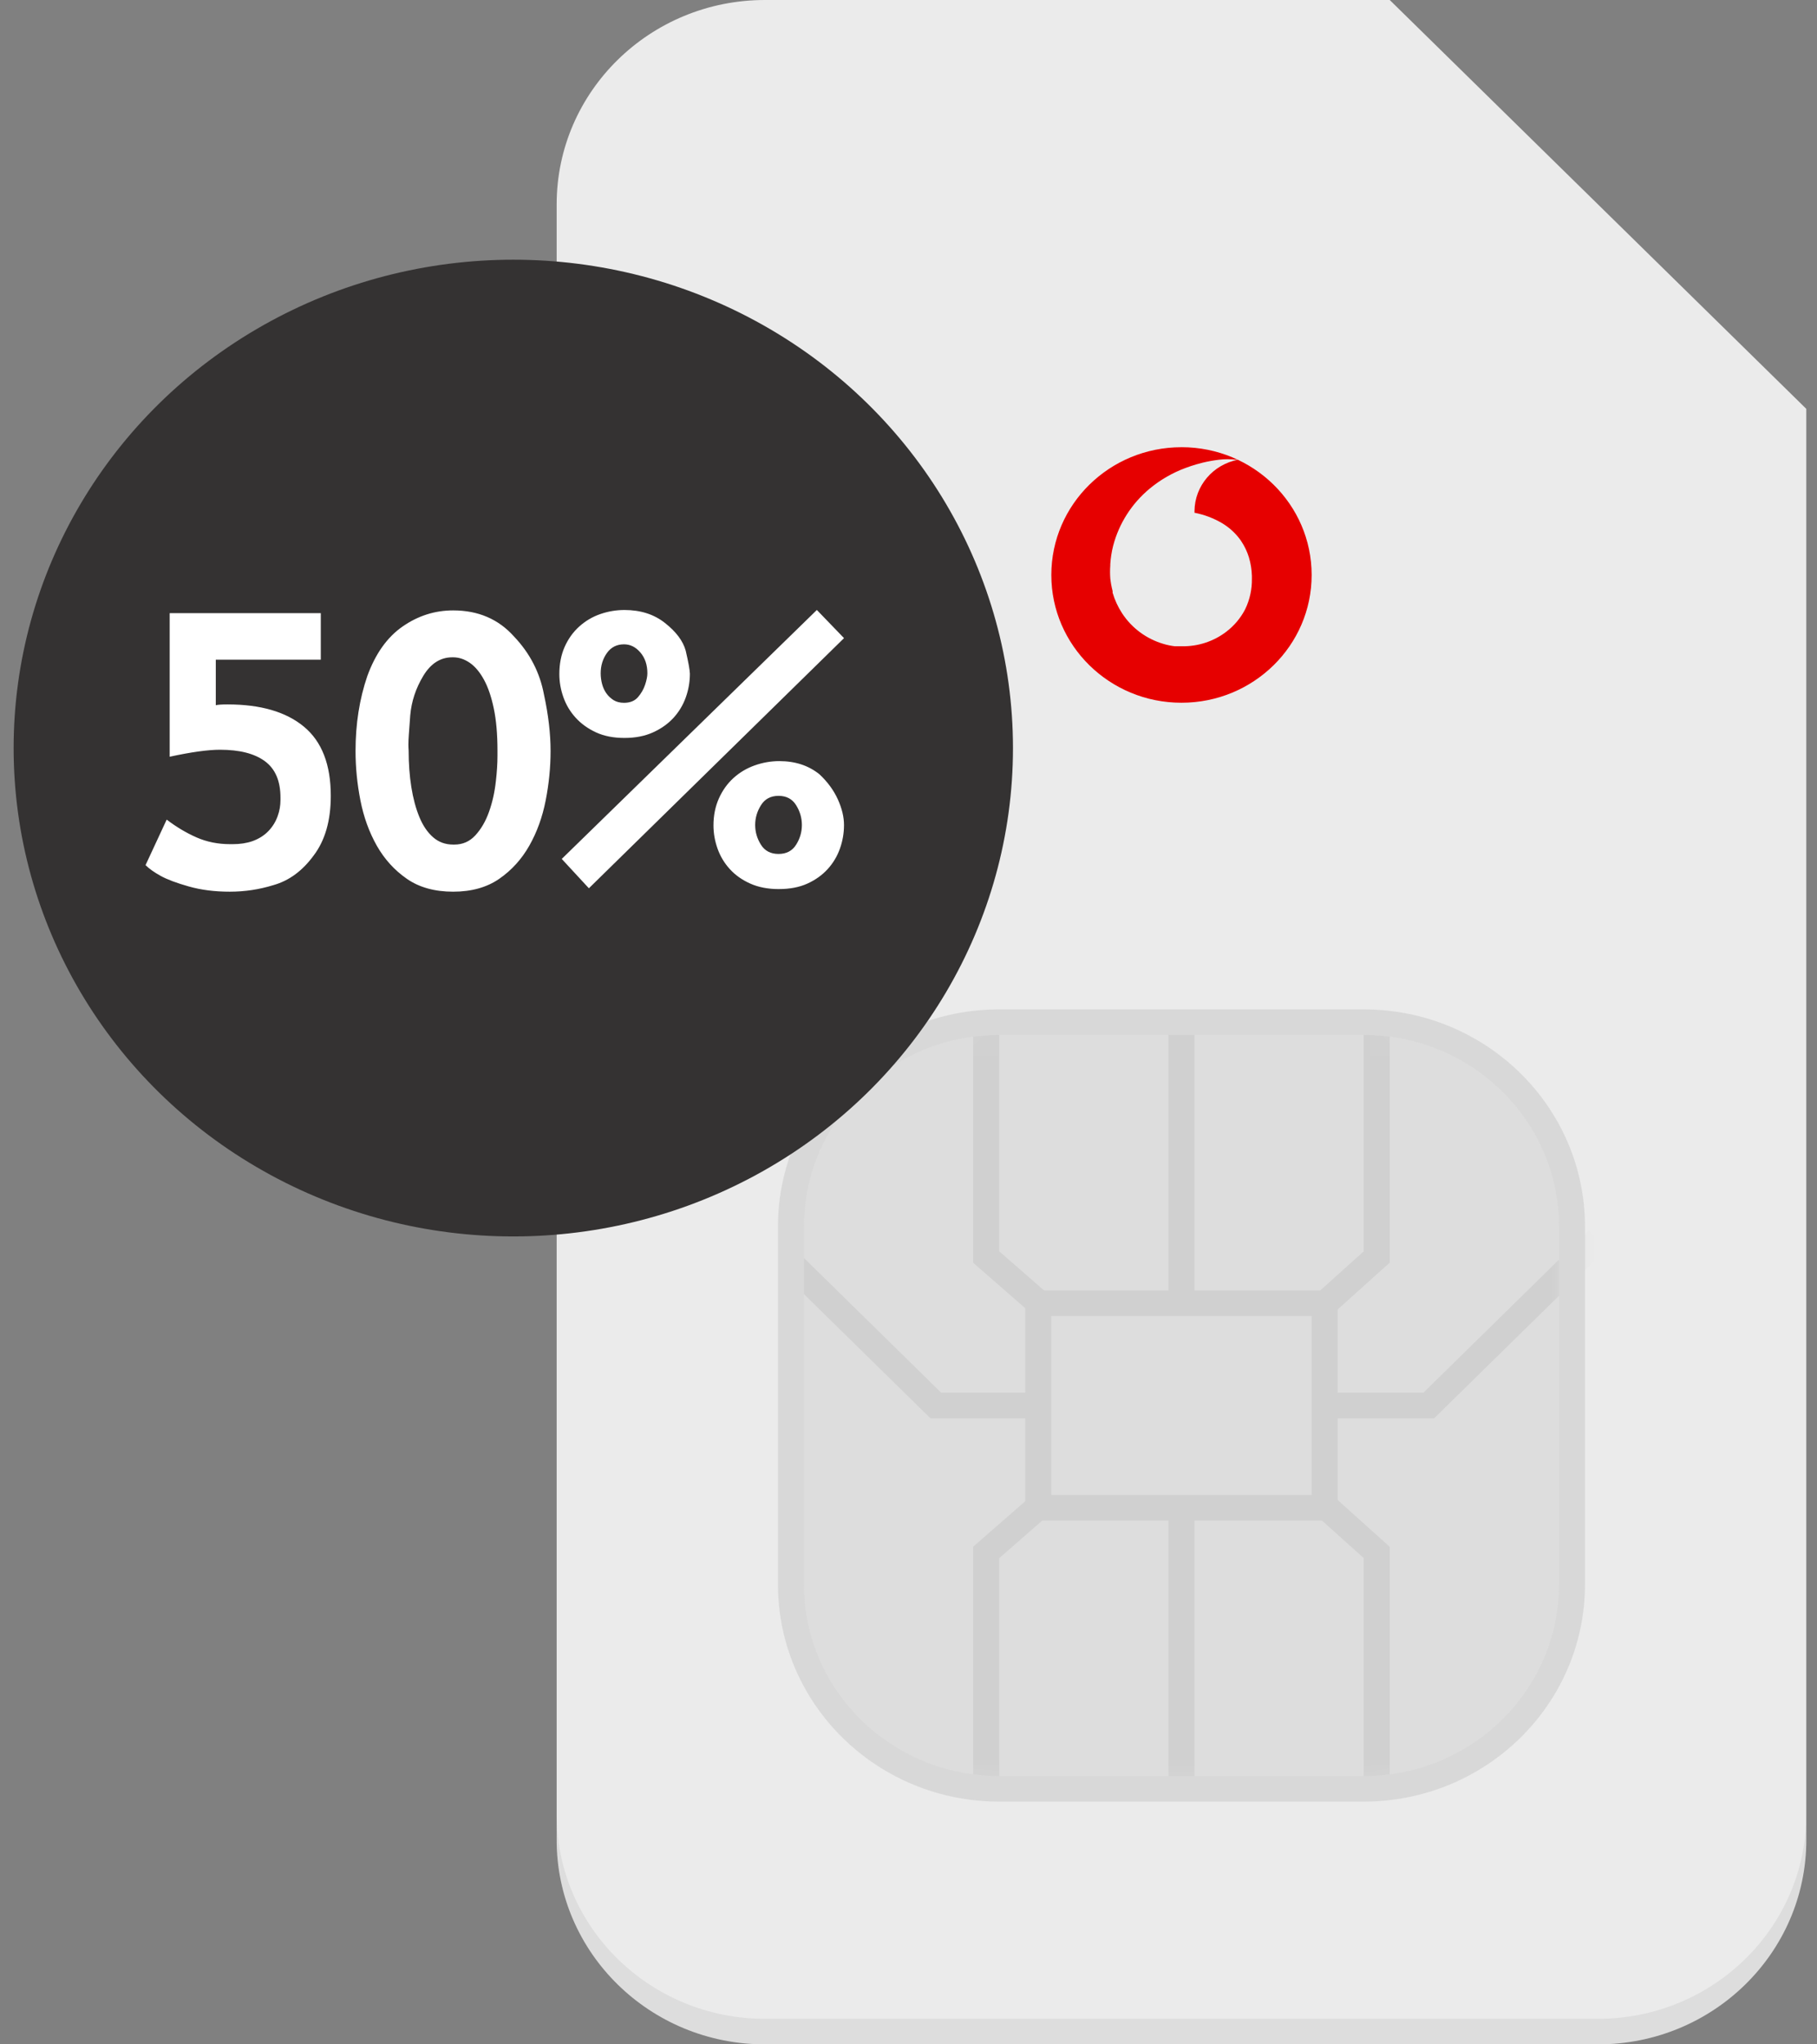
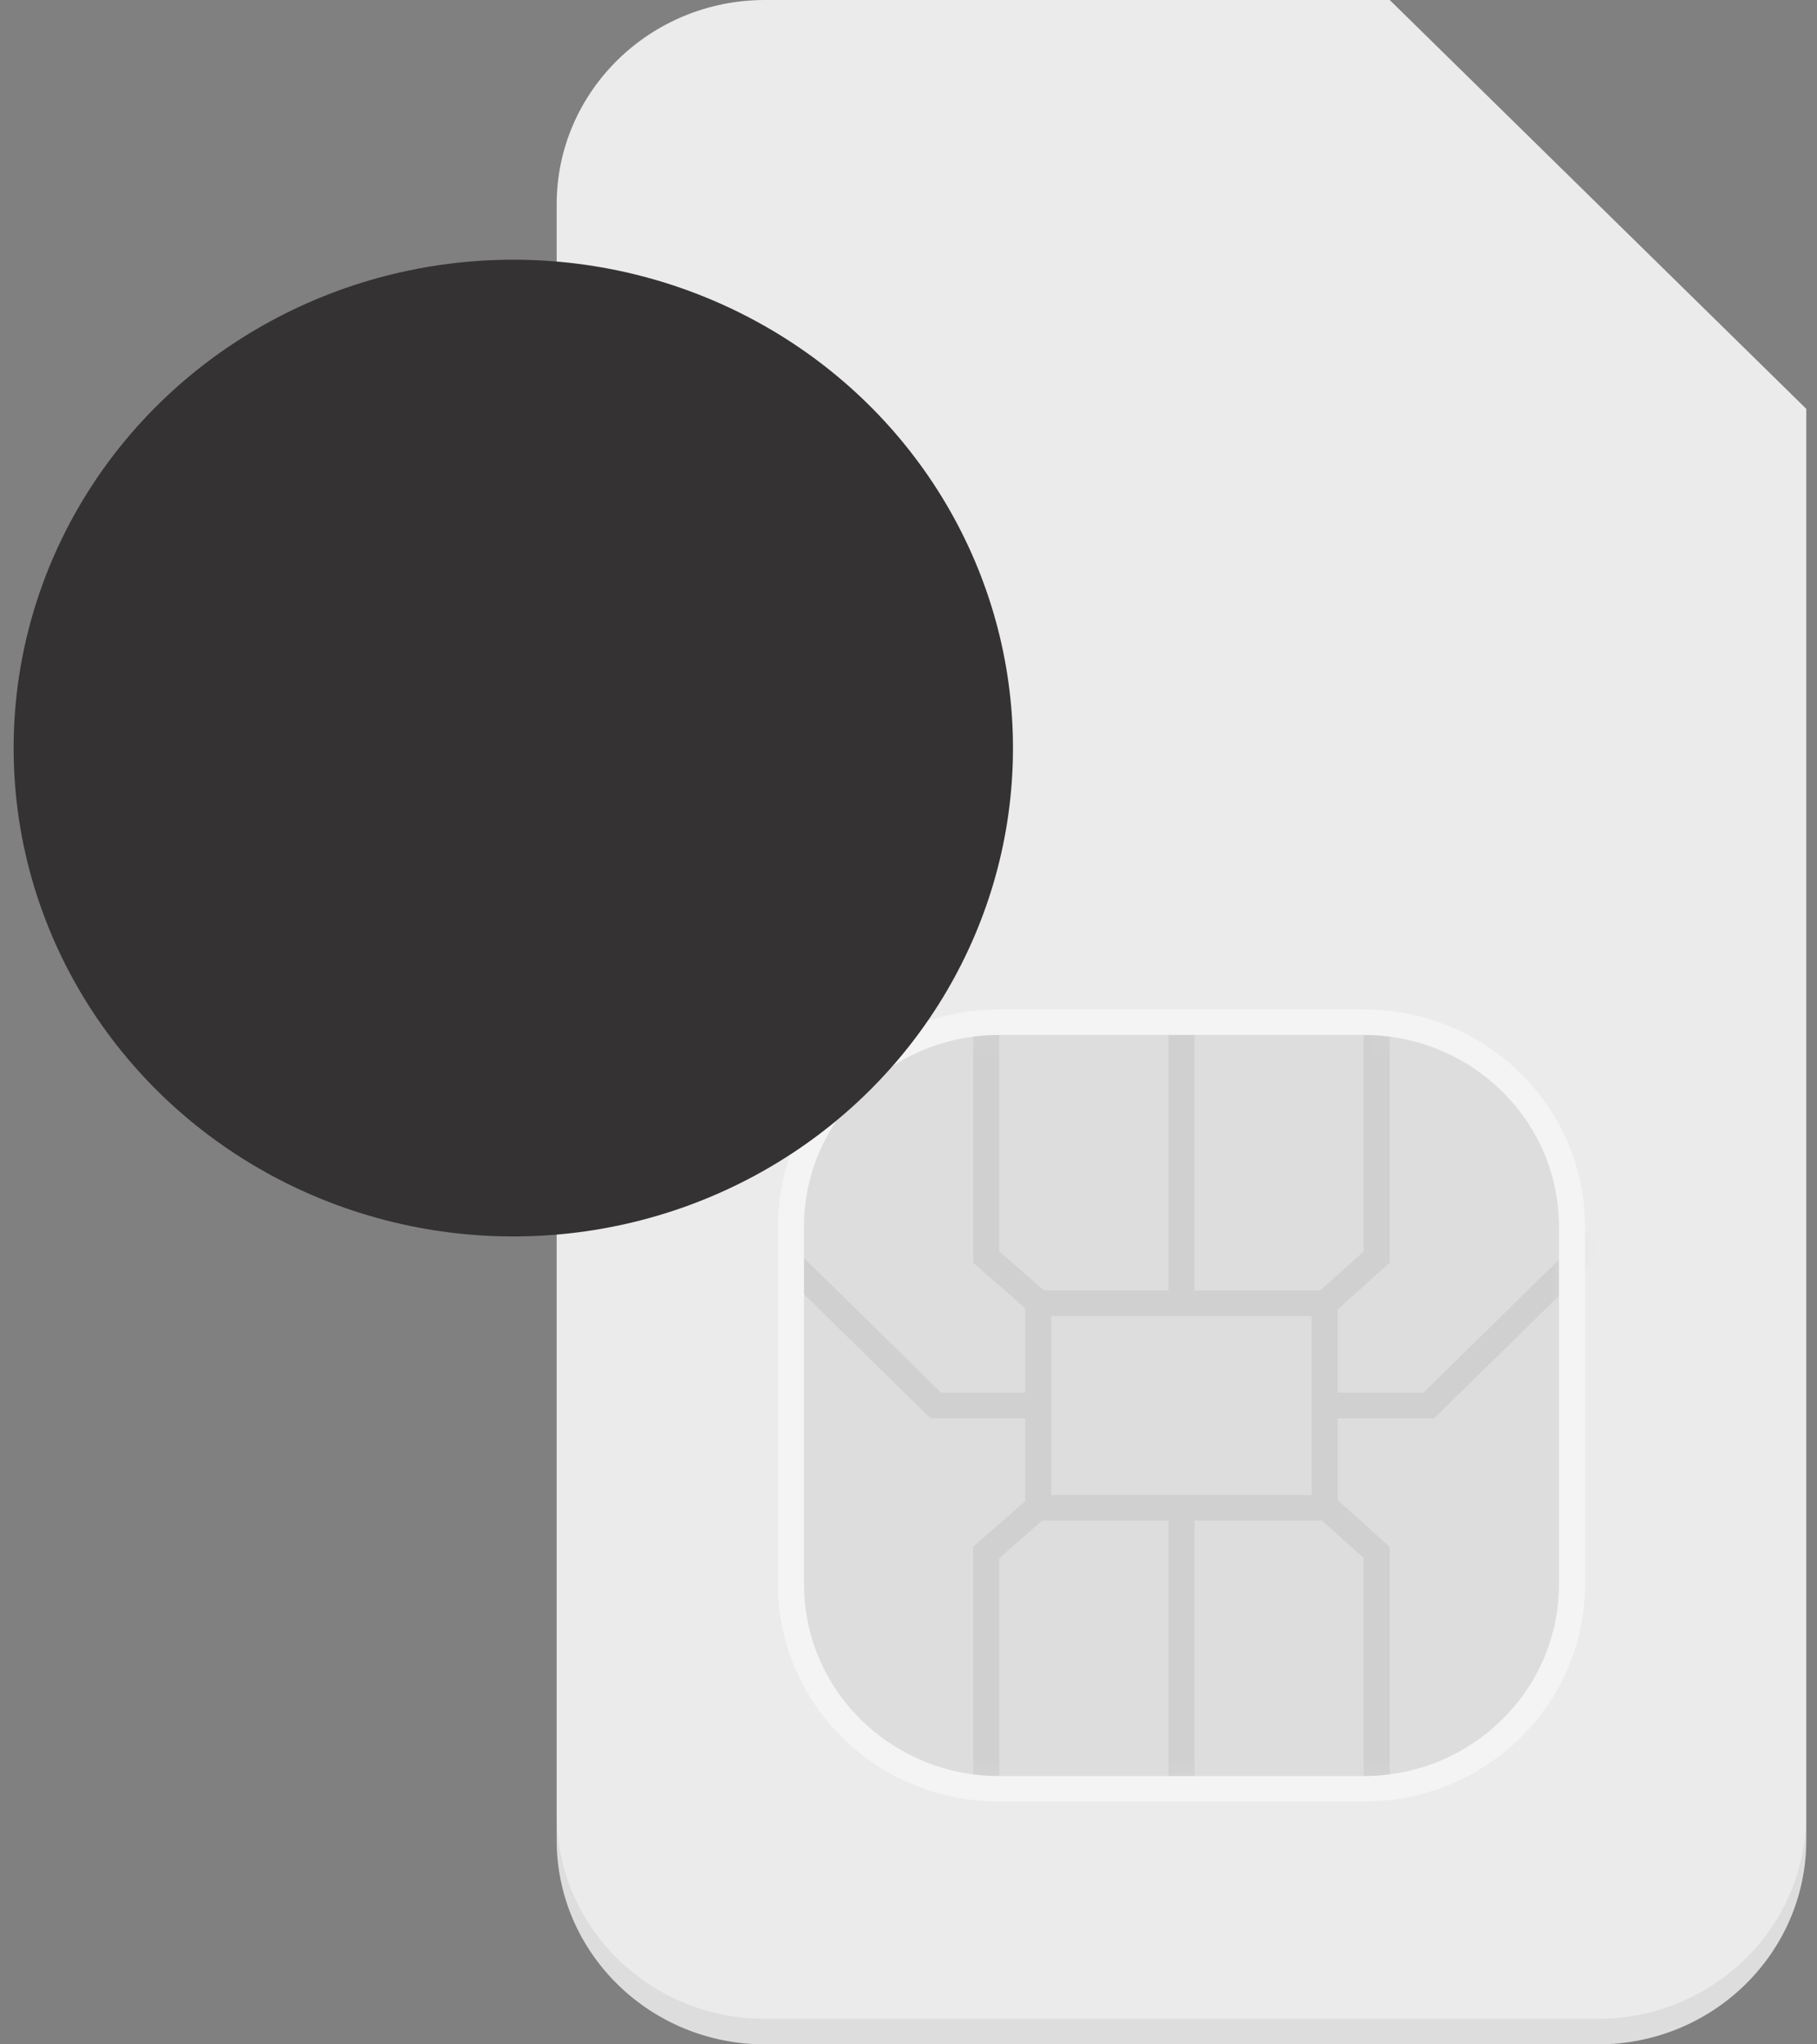
<svg xmlns="http://www.w3.org/2000/svg" xmlns:xlink="http://www.w3.org/1999/xlink" width="80" height="90" viewBox="0 0 80 90">
  <rect x="0" y="0" width="80" height="90" fill="#808080" stroke="none" />
  <defs>
    <path id="prefix__a" d="M9.17 0h16.047c5.064 0 9.17 4.03 9.17 9v15.75c0 4.97-4.106 9-9.17 9H9.17c-5.065 0-9.17-4.03-9.17-9V9c0-4.97 4.105-9 9.17-9z" />
  </defs>
  <g fill="none" fill-rule="evenodd" transform="translate(-3 -9)">
    <g>
      <path fill="#EBEBEB" fill-rule="nonzero" d="M64.189 9h-27.51c-5.064 0-9.17 4.03-9.17 9v72c0 4.97 4.106 9 9.17 9h36.68c5.064 0 9.17-4.03 9.17-9V27L64.188 9z" />
      <path fill="#000" fill-rule="nonzero" d="M36.68 97.875h36.678c5.065 0 9.17-4.03 9.17-9V90c0 4.97-4.105 9-9.17 9H36.68c-5.064 0-9.17-4.03-9.17-9v-1.125c0 4.97 4.106 9 9.17 9zM46.995 54h16.047c5.065 0 9.17 4.03 9.17 9v15.75c0 4.97-4.105 9-9.17 9H46.995c-5.064 0-9.17-4.03-9.17-9V63c0-4.97 4.106-9 9.17-9z" opacity=".06" />
      <path d="M0 0H110.038V108H0z" />
-       <path fill="#E60000" fill-rule="nonzero" d="M55.019 28.688c-3.165 0-5.731 2.518-5.731 5.625 0 3.106 2.566 5.624 5.73 5.624 3.166 0 5.732-2.518 5.732-5.624 0-3.107-2.566-5.626-5.731-5.626zm2.802 7.138c-.197.38-.477.714-.82.978-.555.428-1.242.656-1.948.647h-.326c-.167-.02-.332-.054-.493-.101-.755-.22-1.404-.699-1.829-1.35-.183-.28-.324-.585-.418-.906v-.073c-.049-.184-.083-.372-.103-.562-.014-.188-.014-.375 0-.563v-.056c.016-.273.059-.544.126-.81.256-.984.82-1.865 1.61-2.52.468-.387.999-.694 1.57-.906.161-.061.316-.112.47-.157l.293-.079c.24-.058.483-.101.728-.13.24-.029.482-.029.722 0h.115c-1.11.205-1.918 1.153-1.926 2.262v.073c.427.082.836.237 1.21.456.311.185.582.43.796.72l.046.067c.15.222.266.465.344.72.079.265.123.54.131.816v.112c.01.47-.091.937-.298 1.362z" />
      <g transform="translate(37.825 54)">
        <mask id="prefix__b" fill="#fff">
          <use xlink:href="#prefix__a" />
        </mask>
        <g fill="#000" fill-rule="nonzero" mask="url(#prefix__b)" opacity=".06">
          <g>
            <path d="M13.182 20.813h11.462v-7.875H13.182v7.874zm12.608-9v10.124H12.035V11.813H25.79z" transform="translate(-1.72)" />
            <path d="M10.889 0L9.743 0 9.743 10.591 12.589 13.076 13.351 12.236 10.889 10.086zM13.351 21.446L12.589 20.606 9.743 23.091 9.743 33.682 10.889 33.682 10.889 23.596zM24.543 12.241L25.317 13.071 28.083 10.586 28.083 0 26.936 0 26.936 10.091zM26.936 33.682L28.083 33.682 28.083 23.096 25.317 20.611 24.543 21.441 26.936 23.591zM1.053 9.165L.242 9.96 7.861 17.438 12.97 17.438 12.97 16.313 8.335 16.313zM24.93 16.313L24.93 17.438 30.039 17.438 37.658 9.96 36.847 9.165 29.564 16.313zM18.34 21.167L18.34 33.682 19.486 33.682 19.486 21.167zM18.34.068L18.34 12.589 19.486 12.589 19.486.068z" transform="translate(-1.72)" />
          </g>
        </g>
      </g>
      <path fill="#F4F4F4" fill-rule="nonzero" d="M46.995 54.563c-4.748 0-8.596 3.777-8.596 8.437v15.75c0 4.66 3.848 8.438 8.596 8.438h16.047c4.748 0 8.597-3.778 8.597-8.438V63c0-4.66-3.849-8.438-8.597-8.438H46.995zm0-1.126h16.047c5.381 0 9.743 4.282 9.743 9.563v15.75c0 5.281-4.362 9.563-9.743 9.563H46.995c-5.38 0-9.743-4.282-9.743-9.563V63c0-5.281 4.362-9.563 9.743-9.563z" />
-       <path fill="#000" fill-rule="nonzero" d="M46.995 54.563c-4.748 0-8.596 3.777-8.596 8.437v15.75c0 4.66 3.848 8.438 8.596 8.438h16.047c4.748 0 8.597-3.778 8.597-8.438V63c0-4.66-3.849-8.438-8.597-8.438H46.995zm0-1.126h16.047c5.381 0 9.743 4.282 9.743 9.563v15.75c0 5.281-4.362 9.563-9.743 9.563H46.995c-5.38 0-9.743-4.282-9.743-9.563V63c0-5.281 4.362-9.563 9.743-9.563z" opacity=".06" />
-       <path fill="#000" fill-rule="nonzero" d="M46.995 54.563c-4.748 0-8.596 3.777-8.596 8.437v15.75c0 4.66 3.848 8.438 8.596 8.438h16.047c4.748 0 8.597-3.778 8.597-8.438V63c0-4.66-3.849-8.438-8.597-8.438H46.995zm0-1.126h16.047c5.381 0 9.743 4.282 9.743 9.563v15.75c0 5.281-4.362 9.563-9.743 9.563H46.995c-5.38 0-9.743-4.282-9.743-9.563V63c0-5.281 4.362-9.563 9.743-9.563z" opacity=".06" />
    </g>
    <ellipse cx="25.6" cy="41.933" fill="#343232" rx="22" ry="21.5" />
-     <path fill="#FFF" fill-rule="nonzero" d="M13.117 48.255c.662 0 1.303-.097 1.924-.29.686-.194 1.275-.627 1.767-1.3.504-.663.756-1.539.756-2.629 0-1.377-.394-2.392-1.182-3.045-.788-.654-1.909-.98-3.362-.98-.252 0-.425.011-.519.035v-2.004h4.623v-2.048h-6.653v6.32c.95-.206 1.688-.308 2.215-.308.861 0 1.52.168 1.977.505.458.337.686.872.686 1.604v.097c0 .252-.041.49-.123.712-.088.252-.226.474-.413.668-.188.193-.422.34-.703.44-.252.087-.54.131-.862.131h-.114c-.539 0-1.034-.1-1.485-.299-.451-.199-.888-.46-1.31-.782l-.931 2.004c.158.158.38.316.668.475.287.158.7.313 1.239.465.539.153 1.14.229 1.802.229zm9.835 0c.808 0 1.485-.19 2.03-.567.545-.378.986-.864 1.323-1.459.337-.595.577-1.258.72-1.99.144-.733.216-1.46.216-2.18 0-.762-.097-1.588-.29-2.479-.182-.973-.622-1.825-1.319-2.558-.685-.767-1.579-1.15-2.68-1.15-.803 0-1.544.235-2.224.707-.68.471-1.198 1.2-1.556 2.184-.345 1.008-.518 2.106-.518 3.296 0 .72.071 1.447.215 2.18.144.732.384 1.395.72 1.99.338.595.779 1.081 1.324 1.459.544.378 1.224.567 2.039.567zm.052-2.074h-.052c-.346 0-.642-.109-.888-.326-.246-.216-.447-.514-.602-.892-.155-.378-.273-.816-.352-1.314-.079-.498-.118-1.034-.118-1.608-.006-.082-.01-.167-.01-.255 0-.14.007-.287.018-.44.018-.257.038-.541.062-.852.053-.615.246-1.198.58-1.749.328-.539.753-.808 1.274-.808h.036c.252 0 .495.08.73.241.233.161.441.407.623.739.182.33.327.754.435 1.27.109.515.163 1.133.163 1.854v.229c0 .345-.024.717-.07 1.116-.053.486-.154.939-.304 1.358-.15.419-.353.766-.61 1.041-.247.264-.551.396-.915.396zm7.489-4.694c.48 0 .9-.082 1.26-.246.361-.164.661-.378.902-.641.24-.264.42-.564.54-.901.12-.337.18-.684.18-1.042-.005-.17-.067-.507-.184-1.01-.117-.428-.422-.835-.914-1.222-.48-.381-1.075-.571-1.784-.571-.364 0-.718.06-1.064.18-.346.12-.655.303-.927.549-.273.246-.486.545-.642.896-.155.352-.233.75-.233 1.196 0 .346.06.687.18 1.024.12.337.3.637.541.9.24.264.538.478.892.642.355.164.772.246 1.253.246zm-1.565 6.618l11.233-11.012-1.196-1.24-11.232 10.96 1.195 1.292zm1.547-8.165c-.182 0-.335-.04-.461-.118-.126-.08-.232-.179-.317-.3-.085-.12-.148-.257-.189-.412-.04-.155-.061-.312-.061-.47 0-.334.09-.63.272-.888.182-.258.434-.387.756-.387.275 0 .516.12.72.36.206.24.308.546.308.915 0 .134-.033.303-.1.505-.068.202-.174.385-.317.55-.144.163-.347.245-.611.245zm6.82 8.2c.48 0 .898-.08 1.253-.241.354-.161.652-.374.892-.637.24-.264.42-.564.54-.901.12-.337.18-.684.18-1.042 0-.351-.09-.728-.272-1.13-.182-.4-.451-.768-.809-1.102-.48-.387-1.069-.58-1.766-.58-.37 0-.731.063-1.086.189-.354.126-.666.312-.936.558-.27.246-.483.546-.641.9-.158.355-.237.75-.237 1.183 0 .346.06.687.18 1.024.12.337.3.637.54.9.24.264.54.477.901.638.36.161.78.242 1.261.242zm-.017-1.546c-.346 0-.604-.135-.774-.405-.17-.27-.255-.56-.255-.87 0-.31.085-.6.255-.87.17-.275.428-.413.774-.413.345 0 .603.136.773.409.17.272.255.564.255.874 0 .31-.085.6-.255.87-.17.27-.428.405-.773.405z" />
  </g>
</svg>